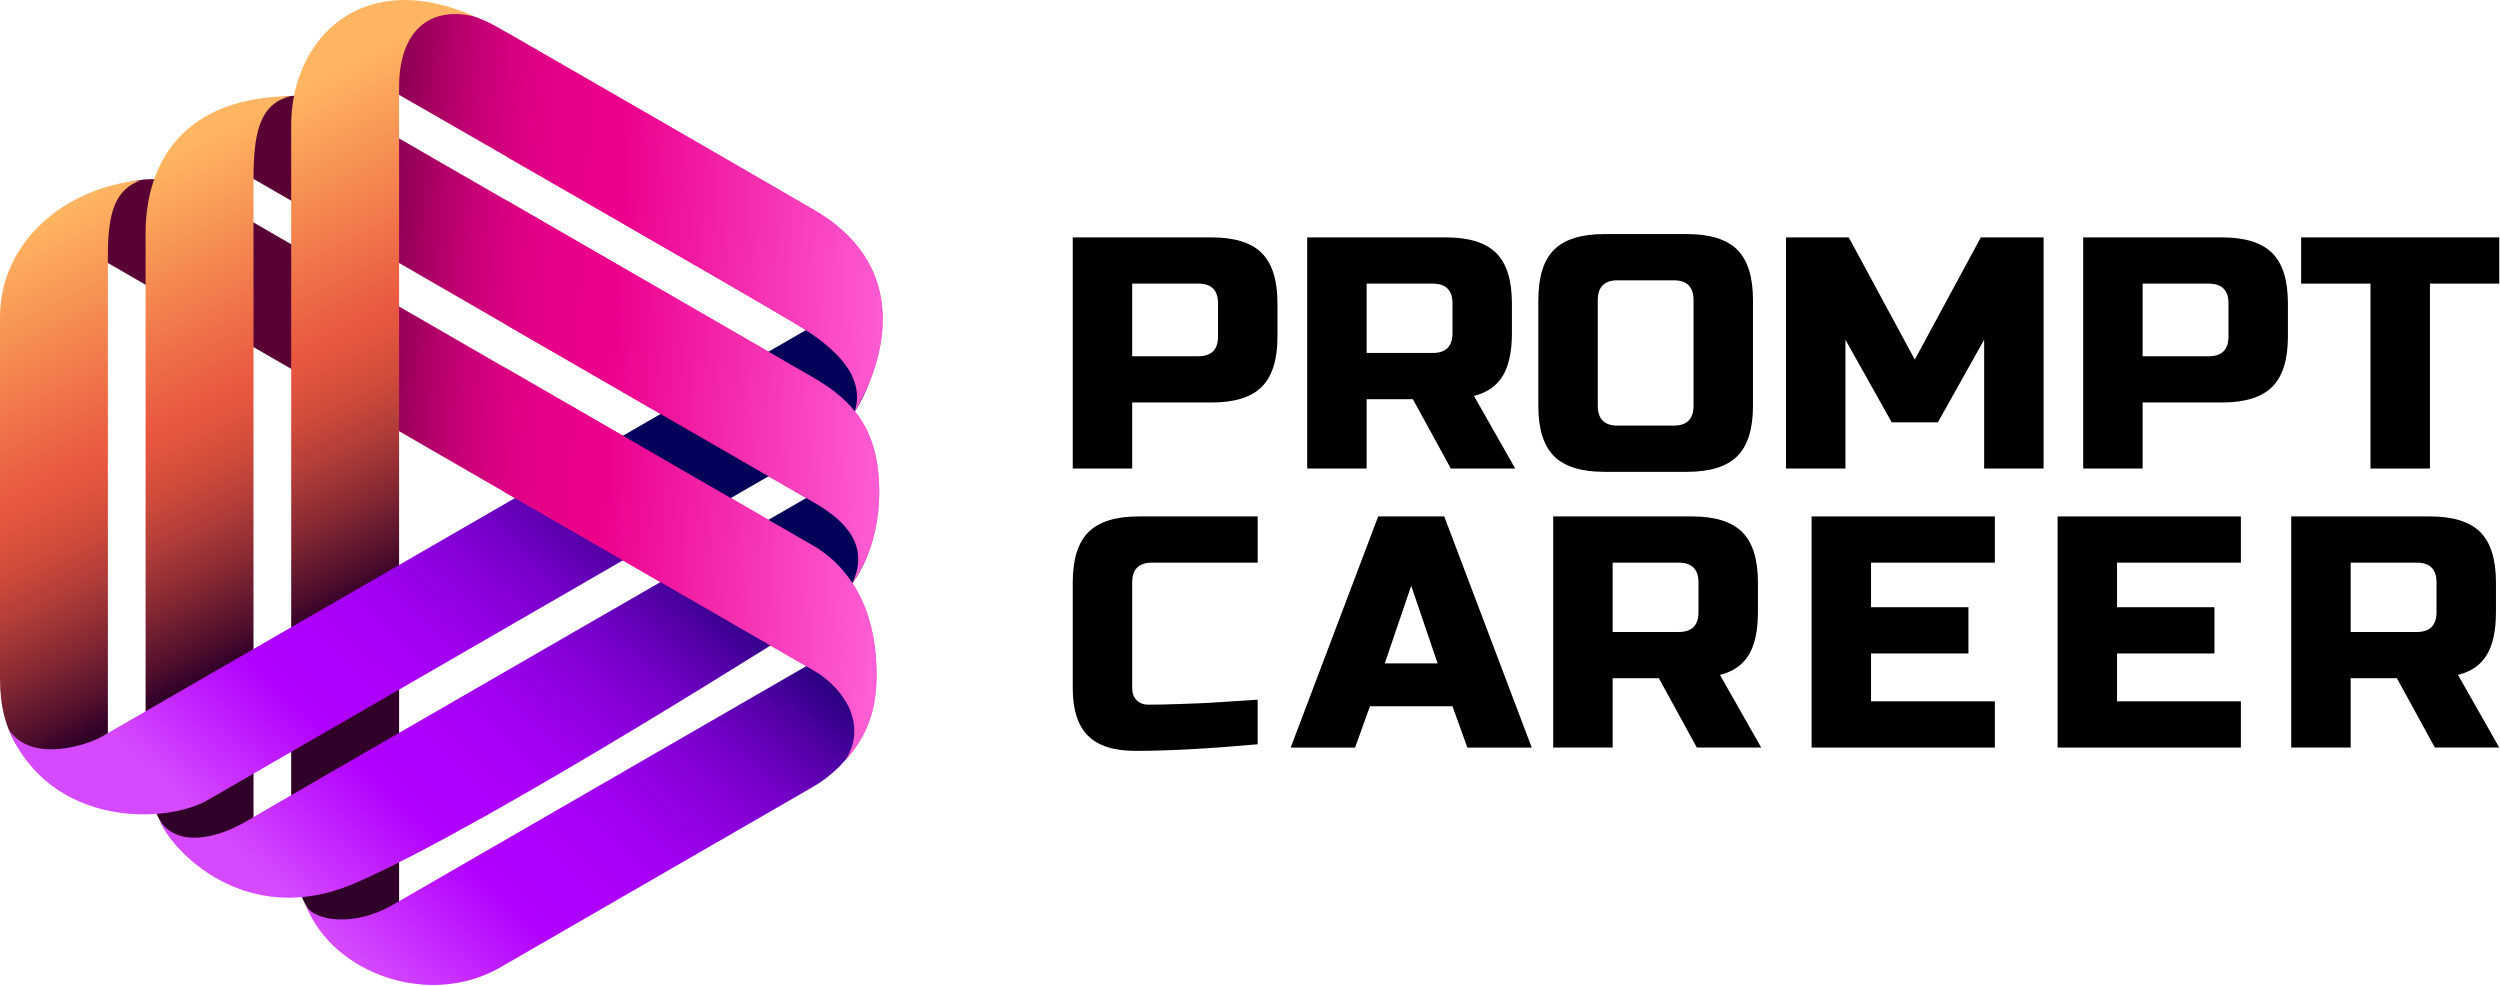
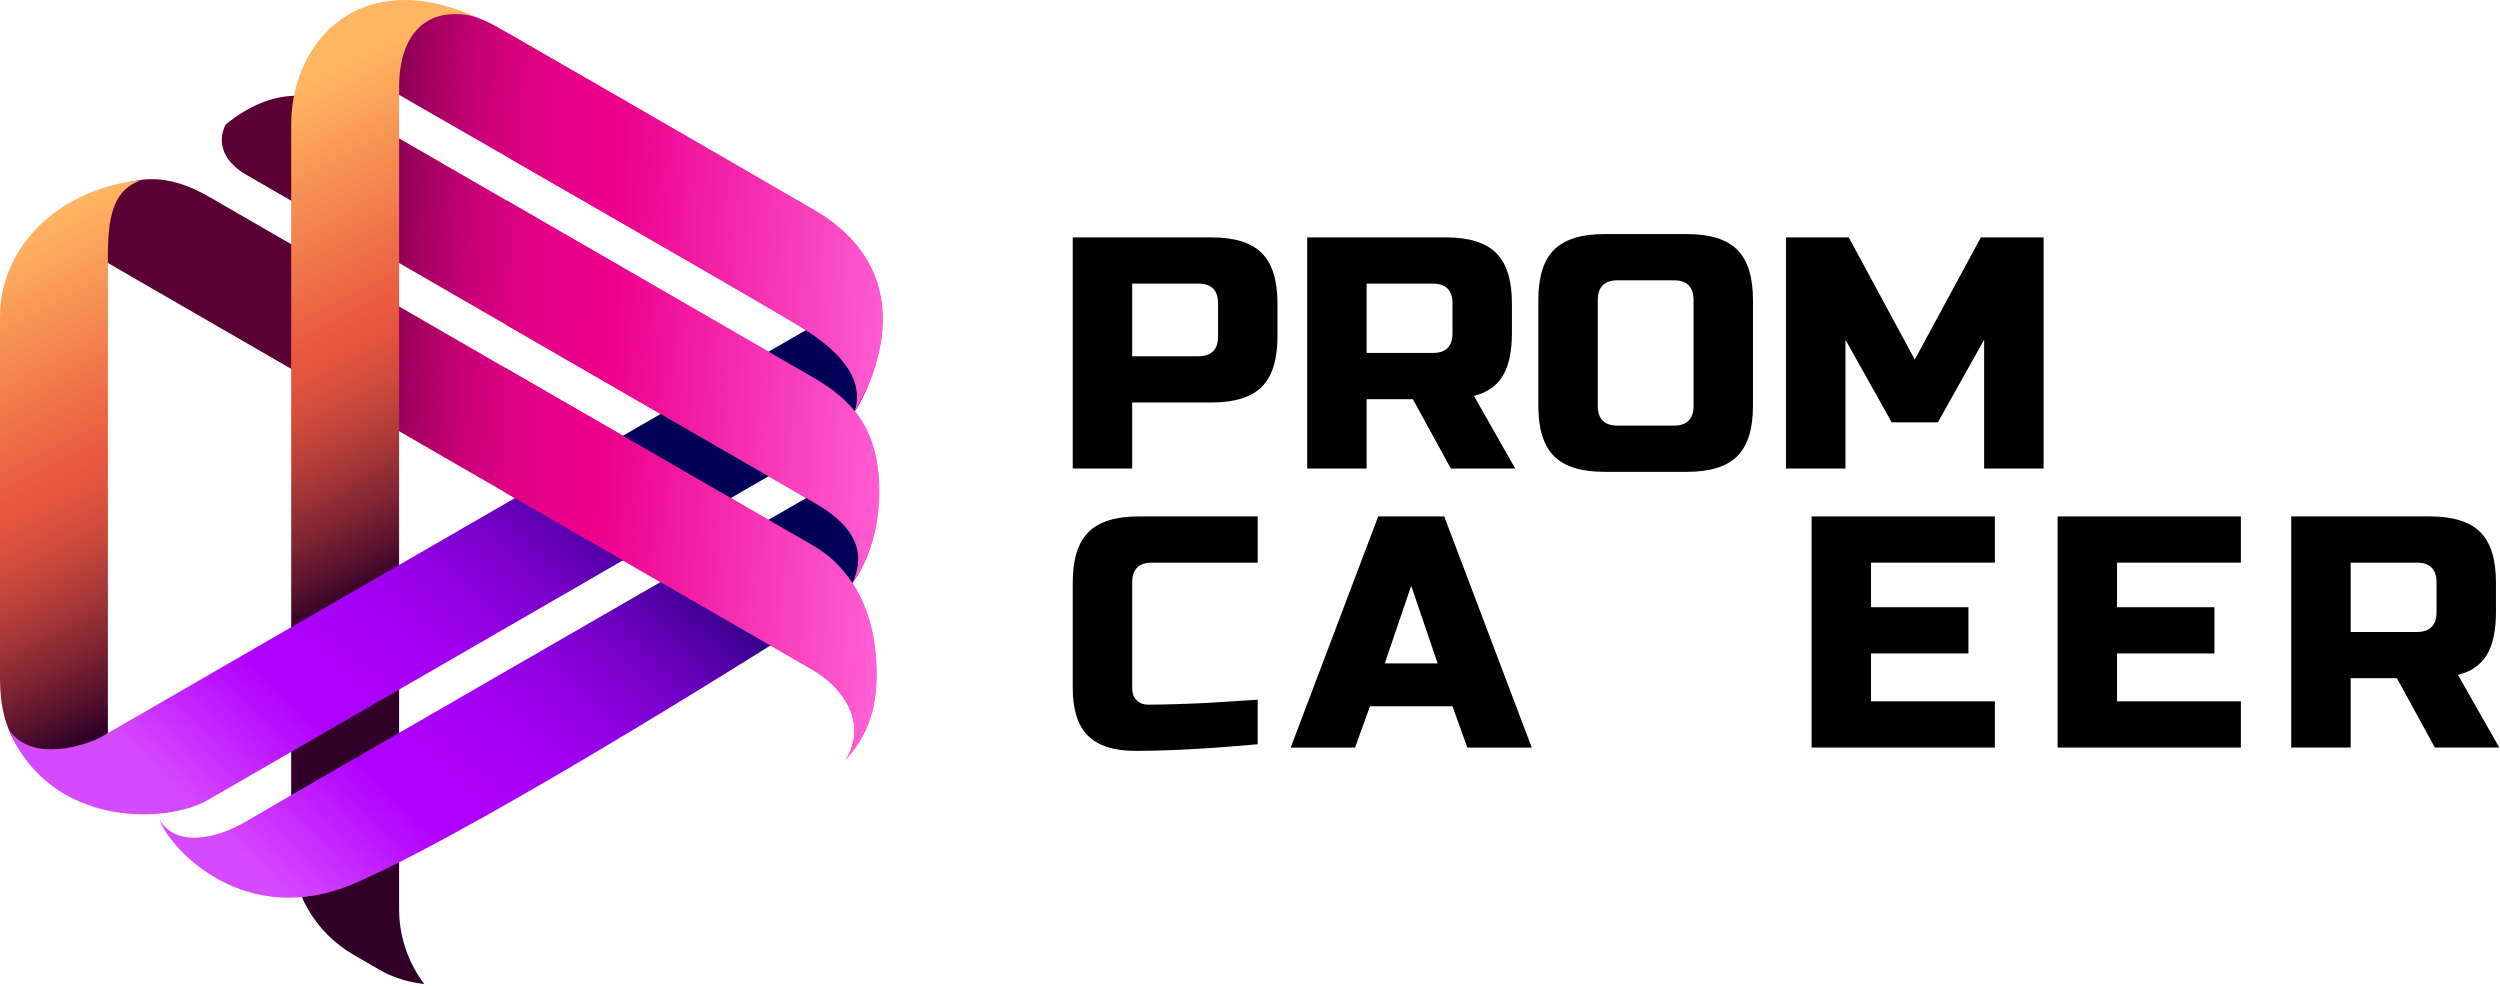
<svg xmlns="http://www.w3.org/2000/svg" width="2252" height="888" viewBox="0 0 2252 888" fill="none">
  <path d="M732.47 452.25C712.81 440.9 222.47 157.8 222.47 157.8C187.66 137.71 203.34 112.14 203.34 112.14C246.19 77.27 284.86 81.59 319.67 101.68L732.47 340.01C767.27 360.1 792.01 385.97 792.01 443.2C792.01 495.87 767.81 525.11 767.81 525.11C786.19 486.25 752.13 463.6 732.48 452.25H732.47Z" fill="url(#paint0_linear_110_374)" />
  <path d="M732.47 603.7C710.87 591.44 91.31 233.52 91.31 233.52C79.4 226.64 76.72 185 76.72 185C118.98 152.37 153.71 157.3 188.52 177.4L732.48 491.46C767.29 511.55 785.14 548.47 788.73 588.88C792.33 629.45 785.36 658.53 761.79 684.32C782.6 650.94 758.1 618.24 732.48 603.7H732.47Z" fill="url(#paint1_linear_110_374)" />
  <path d="M717.6 292.24C663.78 259.97 353.62 82.08 353.62 82.08C329.18 66.97 361.89 -26.32 450.69 25.89C450.69 25.89 622.69 124.87 732.59 188.65C846.52 254.77 770.02 370.47 770.02 370.47C779.28 339.58 754.51 314.37 717.6 292.25V292.24Z" fill="url(#paint2_linear_110_374)" />
-   <path d="M228.35 743.09V162.33C228.35 122.14 232.86 93.01 262.31 86.61C166.23 87.56 131.15 145.37 131.15 210.31V686.97C131.15 727.16 152.59 764.3 187.39 784.39C187.39 784.39 228.35 783.28 228.35 743.09Z" fill="url(#paint3_linear_110_374)" />
  <path d="M359.51 818.82V78.47C359.51 30.01 385.03 4.76 427.63 14.87C324.66 -30.87 262.31 36.68 262.31 112.4V762.7C262.31 802.89 283.75 840.03 318.55 860.12L340.06 872.54L345.43 875.64C357.08 881.5 369.54 885.07 382.19 886.4C375.76 877.85 370.5 868.48 366.72 858.45C362.02 845.97 359.51 832.57 359.51 818.82Z" fill="url(#paint4_linear_110_374)" />
  <path d="M97.19 667.37V229.92C97.19 189.73 104.43 170.56 126.85 162.34C56.58 169.35 0 219.03 0 285.89V611.4C0 661.86 21.48 688.6 56.24 708.67C56.24 708.67 97.2 707.56 97.2 667.37H97.19Z" fill="url(#paint5_linear_110_374)" />
  <path d="M732.47 445.04C732.47 445.04 250.84 722.62 222.47 739.49C194.09 756.36 158.44 763.2 143.55 738.27C153.44 765.45 221.35 838.14 319.67 795.61C439.63 743.71 732.47 557.28 732.47 557.28C767.27 537.19 788.72 500.05 788.72 459.86C788.72 459.86 767.28 424.94 732.47 445.04Z" fill="url(#paint6_linear_110_374)" />
  <path d="M732.47 293.59L91.31 663.77C79.4 670.65 28.19 688.4 7.77 656.91C45.07 746.07 151.08 742.73 188.51 719.89L732.47 405.83C759.04 390.49 777.82 365.23 785.22 336.25C789.34 320.14 779.92 303.74 764.26 298.13C751.9 293.7 738.3 290.22 732.47 293.59Z" fill="url(#paint7_linear_110_374)" />
-   <path d="M732.47 596.48L353.62 815.21C318.82 835.3 283.2 829.62 275.65 815.79C300.1 877.51 387.08 908.12 450.69 871.4C514.3 834.68 732.59 708.64 732.59 708.64C767.32 688.53 788.71 651.44 788.71 611.3C788.71 611.3 767.27 576.38 732.46 596.48H732.47Z" fill="url(#paint8_linear_110_374)" />
  <mask id="mask0_110_374" style="mask-type:luminance" maskUnits="userSpaceOnUse" x="449" y="30" width="353" height="774">
    <path d="M449.05 803.67L458.82 30.43L801.26 228.14L793.62 680.29L449.05 803.67Z" fill="black" />
  </mask>
  <g mask="url(#mask0_110_374)">
    <path d="M732.47 452.25C712.81 440.9 222.47 157.8 222.47 157.8C187.66 137.71 203.34 112.14 203.34 112.14C246.19 77.27 284.86 81.59 319.67 101.68L732.47 340.01C767.27 360.1 792.01 385.97 792.01 443.2C792.01 495.87 767.81 525.11 767.81 525.11C786.19 486.25 752.13 463.6 732.48 452.25H732.47Z" fill="url(#paint9_linear_110_374)" />
    <path d="M732.47 603.7C710.87 591.44 91.31 233.52 91.31 233.52C79.4 226.64 76.72 185 76.72 185C118.98 152.37 153.71 157.3 188.52 177.4L732.48 491.46C767.29 511.55 785.14 548.47 788.73 588.88C792.33 629.45 785.36 658.53 761.79 684.32C782.6 650.94 758.1 618.24 732.48 603.7H732.47Z" fill="url(#paint10_linear_110_374)" />
    <path d="M717.6 292.24C663.78 259.97 353.62 82.08 353.62 82.08C329.18 66.97 361.89 -26.32 450.69 25.89C450.69 25.89 622.69 124.87 732.59 188.65C846.52 254.77 770.02 370.47 770.02 370.47C779.28 339.58 754.51 314.37 717.6 292.25V292.24Z" fill="url(#paint11_linear_110_374)" />
  </g>
  <path d="M966.33 213.84H1091.26C1112.08 213.84 1127.2 218.55 1136.62 227.97C1146.04 237.39 1150.75 252.51 1150.75 273.33V303.08C1150.75 323.9 1146.04 339.03 1136.62 348.44C1127.2 357.86 1112.08 362.57 1091.26 362.57H1019.87V422.06H966.33V213.84ZM1097.21 273.33C1097.21 261.43 1091.26 255.48 1079.36 255.48H1019.87V320.92H1079.36C1091.26 320.92 1097.21 314.97 1097.21 303.07V273.32V273.33Z" fill="black" />
  <path d="M1177.52 213.84H1302.45C1323.27 213.84 1338.39 218.55 1347.81 227.97C1357.23 237.39 1361.94 252.51 1361.94 273.33V300.1C1361.94 316.56 1359.21 329.35 1353.76 338.47C1348.3 347.59 1339.63 353.64 1327.73 356.61L1364.91 422.05H1306.91L1272.7 359.58H1231.06V422.05H1177.52V213.83V213.84ZM1308.4 273.33C1308.4 261.43 1302.45 255.48 1290.55 255.48H1231.06V317.95H1290.55C1302.45 317.95 1308.4 312 1308.4 300.1V273.33Z" fill="black" />
  <path d="M1579.08 365.54C1579.08 386.36 1574.37 401.49 1564.95 410.9C1555.53 420.32 1540.41 425.03 1519.59 425.03H1445.22C1424.4 425.03 1409.27 420.32 1399.86 410.9C1390.44 401.48 1385.73 386.36 1385.73 365.54V270.35C1385.73 249.53 1390.44 234.41 1399.86 224.99C1409.28 215.57 1424.4 210.86 1445.22 210.86H1519.59C1540.41 210.86 1555.53 215.57 1564.95 224.99C1574.37 234.41 1579.08 249.53 1579.08 270.35V365.54ZM1525.54 270.35C1525.54 258.45 1519.59 252.5 1507.69 252.5H1457.12C1445.22 252.5 1439.27 258.45 1439.27 270.35V365.54C1439.27 377.44 1445.22 383.39 1457.12 383.39H1507.69C1519.59 383.39 1525.54 377.44 1525.54 365.54V270.35Z" fill="black" />
  <path d="M1787.3 306.05L1745.66 380.41H1704.02L1662.38 306.05V422.06H1608.84V213.84H1665.36L1724.85 323.9L1784.34 213.84H1840.86V422.06H1787.32V306.05H1787.3Z" fill="black" />
-   <path d="M1876.54 213.84H2001.47C2022.29 213.84 2037.41 218.55 2046.83 227.97C2056.25 237.39 2060.96 252.51 2060.96 273.33V303.08C2060.96 323.9 2056.25 339.03 2046.83 348.44C2037.41 357.86 2022.29 362.57 2001.47 362.57H1930.08V422.06H1876.54V213.84ZM2007.42 273.33C2007.42 261.43 2001.47 255.48 1989.57 255.48H1930.08V320.92H1989.57C2001.47 320.92 2007.42 314.97 2007.42 303.07V273.32V273.33Z" fill="black" />
-   <path d="M2188.87 422.06H2135.33V255.48H2072.86V213.84H2251.34V255.48H2188.87V422.06Z" fill="black" />
  <path d="M1132.9 670.44C1088.68 674.41 1051.99 676.39 1022.84 676.39C1003.4 676.39 989.12 671.83 980.01 662.71C970.89 653.59 966.33 639.31 966.33 619.88V524.69C966.33 503.87 971.04 488.75 980.46 479.33C989.88 469.91 1005 465.2 1025.82 465.2H1132.91V506.84H1037.72C1025.82 506.84 1019.87 512.79 1019.87 524.69V619.88C1019.87 624.44 1021.21 628.06 1023.89 630.74C1026.57 633.42 1029.99 634.76 1034.15 634.76C1038.31 634.76 1042.87 634.71 1047.83 634.61C1052.78 634.51 1057.94 634.36 1063.3 634.16C1068.65 633.96 1074.06 633.76 1079.51 633.56C1084.96 633.36 1092 632.97 1100.63 632.37C1109.26 631.77 1120.01 631.08 1132.9 630.29V670.45V670.44Z" fill="black" />
  <path d="M1220.65 673.41H1162.65L1241.48 465.19H1300.97L1379.8 673.41H1321.8L1308.41 636.23H1234.04L1220.65 673.41ZM1247.42 597.56H1295.01L1271.21 527.66L1247.41 597.56H1247.42Z" fill="black" />
-   <path d="M1399.12 465.19H1524.05C1544.87 465.19 1559.99 469.9 1569.41 479.32C1578.83 488.74 1583.54 503.86 1583.54 524.68V551.45C1583.54 567.91 1580.81 580.7 1575.36 589.82C1569.9 598.94 1561.23 604.99 1549.33 607.96L1586.51 673.4H1528.51L1494.3 610.93H1452.66V673.4H1399.12V465.18V465.19ZM1530 524.68C1530 512.78 1524.05 506.83 1512.15 506.83H1452.66V569.3H1512.15C1524.05 569.3 1530 563.35 1530 551.45V524.68Z" fill="black" />
  <path d="M1796.97 673.41H1631.88V465.19H1796.97V506.83H1685.42V546.99H1773.17V588.63H1685.42V631.76H1796.97V673.4V673.41Z" fill="black" />
  <path d="M2018.58 673.41H1853.49V465.19H2018.58V506.83H1907.03V546.99H1994.78V588.63H1907.03V631.76H2018.58V673.4V673.41Z" fill="black" />
  <path d="M2063.94 465.19H2188.87C2209.69 465.19 2224.81 469.9 2234.23 479.32C2243.65 488.74 2248.36 503.86 2248.36 524.68V551.45C2248.36 567.91 2245.63 580.7 2240.18 589.82C2234.72 598.94 2226.05 604.99 2214.15 607.96L2251.33 673.4H2193.33L2159.12 610.93H2117.48V673.4H2063.94V465.18V465.19ZM2194.82 524.68C2194.82 512.78 2188.87 506.83 2176.97 506.83H2117.48V569.3H2176.97C2188.87 569.3 2194.82 563.35 2194.82 551.45V524.68Z" fill="black" />
  <defs>
    <linearGradient id="paint0_linear_110_374" x1="806.14" y1="322.39" x2="304.53" y2="293.31" gradientUnits="userSpaceOnUse">
      <stop stop-color="#FF60D6" />
      <stop offset="0.51" stop-color="#EC008C" />
      <stop offset="0.6" stop-color="#E80089" />
      <stop offset="0.68" stop-color="#DD0083" />
      <stop offset="0.76" stop-color="#CA0078" />
      <stop offset="0.83" stop-color="#B00068" />
      <stop offset="0.91" stop-color="#8E0054" />
      <stop offset="0.98" stop-color="#65003C" />
      <stop offset="1" stop-color="#590035" />
    </linearGradient>
    <linearGradient id="paint1_linear_110_374" x1="799.69" y1="443.2" x2="298.08" y2="414.12" gradientUnits="userSpaceOnUse">
      <stop stop-color="#FF60D6" />
      <stop offset="0.51" stop-color="#EC008C" />
      <stop offset="0.6" stop-color="#E80089" />
      <stop offset="0.68" stop-color="#DD0083" />
      <stop offset="0.76" stop-color="#CA0078" />
      <stop offset="0.83" stop-color="#B00068" />
      <stop offset="0.91" stop-color="#8E0054" />
      <stop offset="0.98" stop-color="#65003C" />
      <stop offset="1" stop-color="#590035" />
    </linearGradient>
    <linearGradient id="paint2_linear_110_374" x1="813.03" y1="203.52" x2="311.43" y2="174.44" gradientUnits="userSpaceOnUse">
      <stop stop-color="#FF60D6" />
      <stop offset="0.51" stop-color="#EC008C" />
      <stop offset="0.6" stop-color="#E80089" />
      <stop offset="0.68" stop-color="#DD0083" />
      <stop offset="0.76" stop-color="#CA0078" />
      <stop offset="0.83" stop-color="#B00068" />
      <stop offset="0.91" stop-color="#8E0054" />
      <stop offset="0.98" stop-color="#65003C" />
      <stop offset="1" stop-color="#590035" />
    </linearGradient>
    <linearGradient id="paint3_linear_110_374" x1="82.041" y1="176.353" x2="279.295" y2="561.639" gradientUnits="userSpaceOnUse">
      <stop stop-color="#FFB561" />
      <stop offset="0.49" stop-color="#E9583F" />
      <stop offset="0.54" stop-color="#E2543E" />
      <stop offset="0.62" stop-color="#CF4B3B" />
      <stop offset="0.72" stop-color="#AF3C38" />
      <stop offset="0.83" stop-color="#832732" />
      <stop offset="0.95" stop-color="#4C0D2C" />
      <stop offset="1" stop-color="#310029" />
    </linearGradient>
    <linearGradient id="paint4_linear_110_374" x1="198.693" y1="116.627" x2="395.942" y2="501.921" gradientUnits="userSpaceOnUse">
      <stop stop-color="#FFB561" />
      <stop offset="0.49" stop-color="#E9583F" />
      <stop offset="0.54" stop-color="#E2543E" />
      <stop offset="0.62" stop-color="#CF4B3B" />
      <stop offset="0.72" stop-color="#AF3C38" />
      <stop offset="0.83" stop-color="#832732" />
      <stop offset="0.95" stop-color="#4C0D2C" />
      <stop offset="1" stop-color="#310029" />
    </linearGradient>
    <linearGradient id="paint5_linear_110_374" x1="-24.455" y1="230.869" x2="172.803" y2="616.168" gradientUnits="userSpaceOnUse">
      <stop stop-color="#FFB561" />
      <stop offset="0.49" stop-color="#E9583F" />
      <stop offset="0.54" stop-color="#E2543E" />
      <stop offset="0.62" stop-color="#CF4B3B" />
      <stop offset="0.72" stop-color="#AF3C38" />
      <stop offset="0.83" stop-color="#832732" />
      <stop offset="0.95" stop-color="#4C0D2C" />
      <stop offset="1" stop-color="#310029" />
    </linearGradient>
    <linearGradient id="paint6_linear_110_374" x1="275.111" y1="825.566" x2="633.588" y2="442.146" gradientUnits="userSpaceOnUse">
      <stop stop-color="#D64AFF" />
      <stop offset="0.26" stop-color="#B000FF" />
      <stop offset="0.38" stop-color="#AC00FB" />
      <stop offset="0.5" stop-color="#A100F1" />
      <stop offset="0.6" stop-color="#8E00DF" />
      <stop offset="0.71" stop-color="#7400C6" />
      <stop offset="0.81" stop-color="#5200A6" />
      <stop offset="0.91" stop-color="#29007F" />
      <stop offset="1" stop-color="#010059" />
    </linearGradient>
    <linearGradient id="paint7_linear_110_374" x1="180.817" y1="737.408" x2="539.285" y2="353.983" gradientUnits="userSpaceOnUse">
      <stop stop-color="#D64AFF" />
      <stop offset="0.26" stop-color="#B000FF" />
      <stop offset="0.38" stop-color="#AC00FB" />
      <stop offset="0.5" stop-color="#A100F1" />
      <stop offset="0.6" stop-color="#8E00DF" />
      <stop offset="0.71" stop-color="#7400C6" />
      <stop offset="0.81" stop-color="#5200A6" />
      <stop offset="0.91" stop-color="#29007F" />
      <stop offset="1" stop-color="#010059" />
    </linearGradient>
    <linearGradient id="paint8_linear_110_374" x1="367.471" y1="911.915" x2="725.948" y2="528.494" gradientUnits="userSpaceOnUse">
      <stop stop-color="#D64AFF" />
      <stop offset="0.26" stop-color="#B000FF" />
      <stop offset="0.38" stop-color="#AC00FB" />
      <stop offset="0.5" stop-color="#A100F1" />
      <stop offset="0.6" stop-color="#8E00DF" />
      <stop offset="0.71" stop-color="#7400C6" />
      <stop offset="0.81" stop-color="#5200A6" />
      <stop offset="0.91" stop-color="#29007F" />
      <stop offset="1" stop-color="#010059" />
    </linearGradient>
    <linearGradient id="paint9_linear_110_374" x1="806.14" y1="322.39" x2="304.53" y2="293.31" gradientUnits="userSpaceOnUse">
      <stop stop-color="#FF60D6" />
      <stop offset="0.51" stop-color="#EC008C" />
      <stop offset="0.6" stop-color="#E80089" />
      <stop offset="0.68" stop-color="#DD0083" />
      <stop offset="0.76" stop-color="#CA0078" />
      <stop offset="0.83" stop-color="#B00068" />
      <stop offset="0.91" stop-color="#8E0054" />
      <stop offset="0.98" stop-color="#65003C" />
      <stop offset="1" stop-color="#590035" />
    </linearGradient>
    <linearGradient id="paint10_linear_110_374" x1="799.69" y1="443.2" x2="298.08" y2="414.12" gradientUnits="userSpaceOnUse">
      <stop stop-color="#FF60D6" />
      <stop offset="0.51" stop-color="#EC008C" />
      <stop offset="0.6" stop-color="#E80089" />
      <stop offset="0.68" stop-color="#DD0083" />
      <stop offset="0.76" stop-color="#CA0078" />
      <stop offset="0.83" stop-color="#B00068" />
      <stop offset="0.91" stop-color="#8E0054" />
      <stop offset="0.98" stop-color="#65003C" />
      <stop offset="1" stop-color="#590035" />
    </linearGradient>
    <linearGradient id="paint11_linear_110_374" x1="813.03" y1="203.52" x2="311.43" y2="174.44" gradientUnits="userSpaceOnUse">
      <stop stop-color="#FF60D6" />
      <stop offset="0.51" stop-color="#EC008C" />
      <stop offset="0.6" stop-color="#E80089" />
      <stop offset="0.68" stop-color="#DD0083" />
      <stop offset="0.76" stop-color="#CA0078" />
      <stop offset="0.83" stop-color="#B00068" />
      <stop offset="0.91" stop-color="#8E0054" />
      <stop offset="0.98" stop-color="#65003C" />
      <stop offset="1" stop-color="#590035" />
    </linearGradient>
  </defs>
</svg>